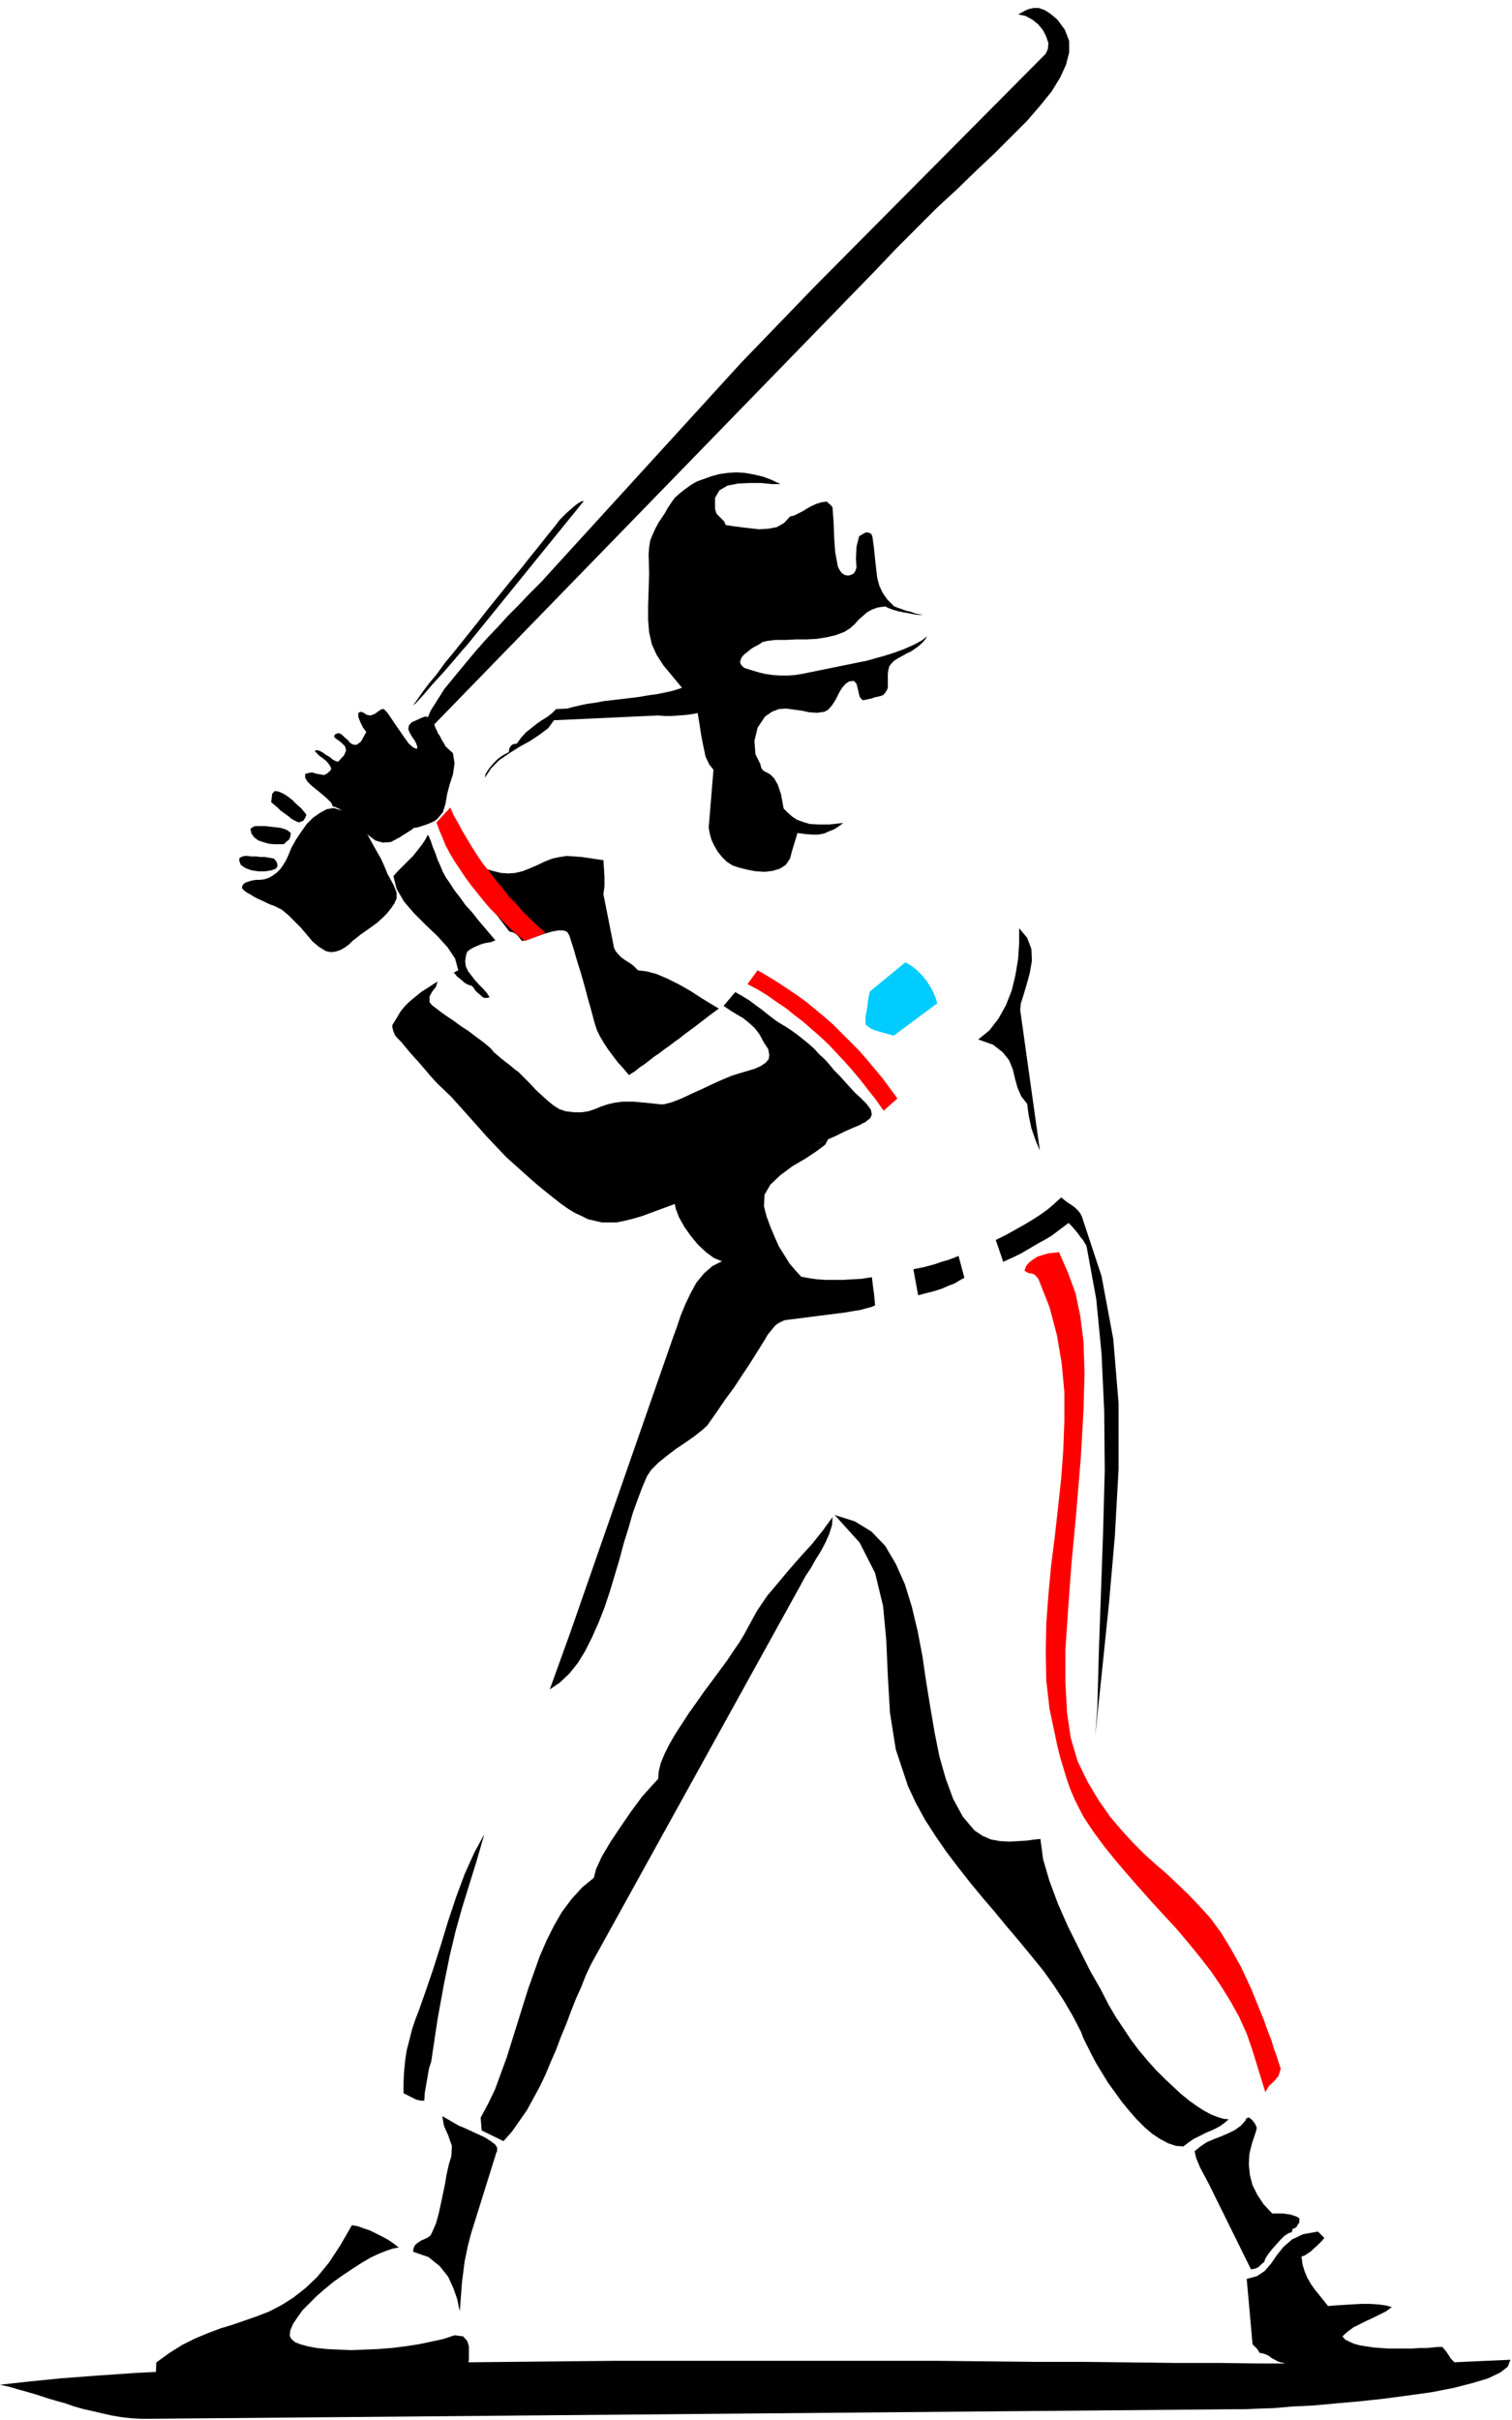
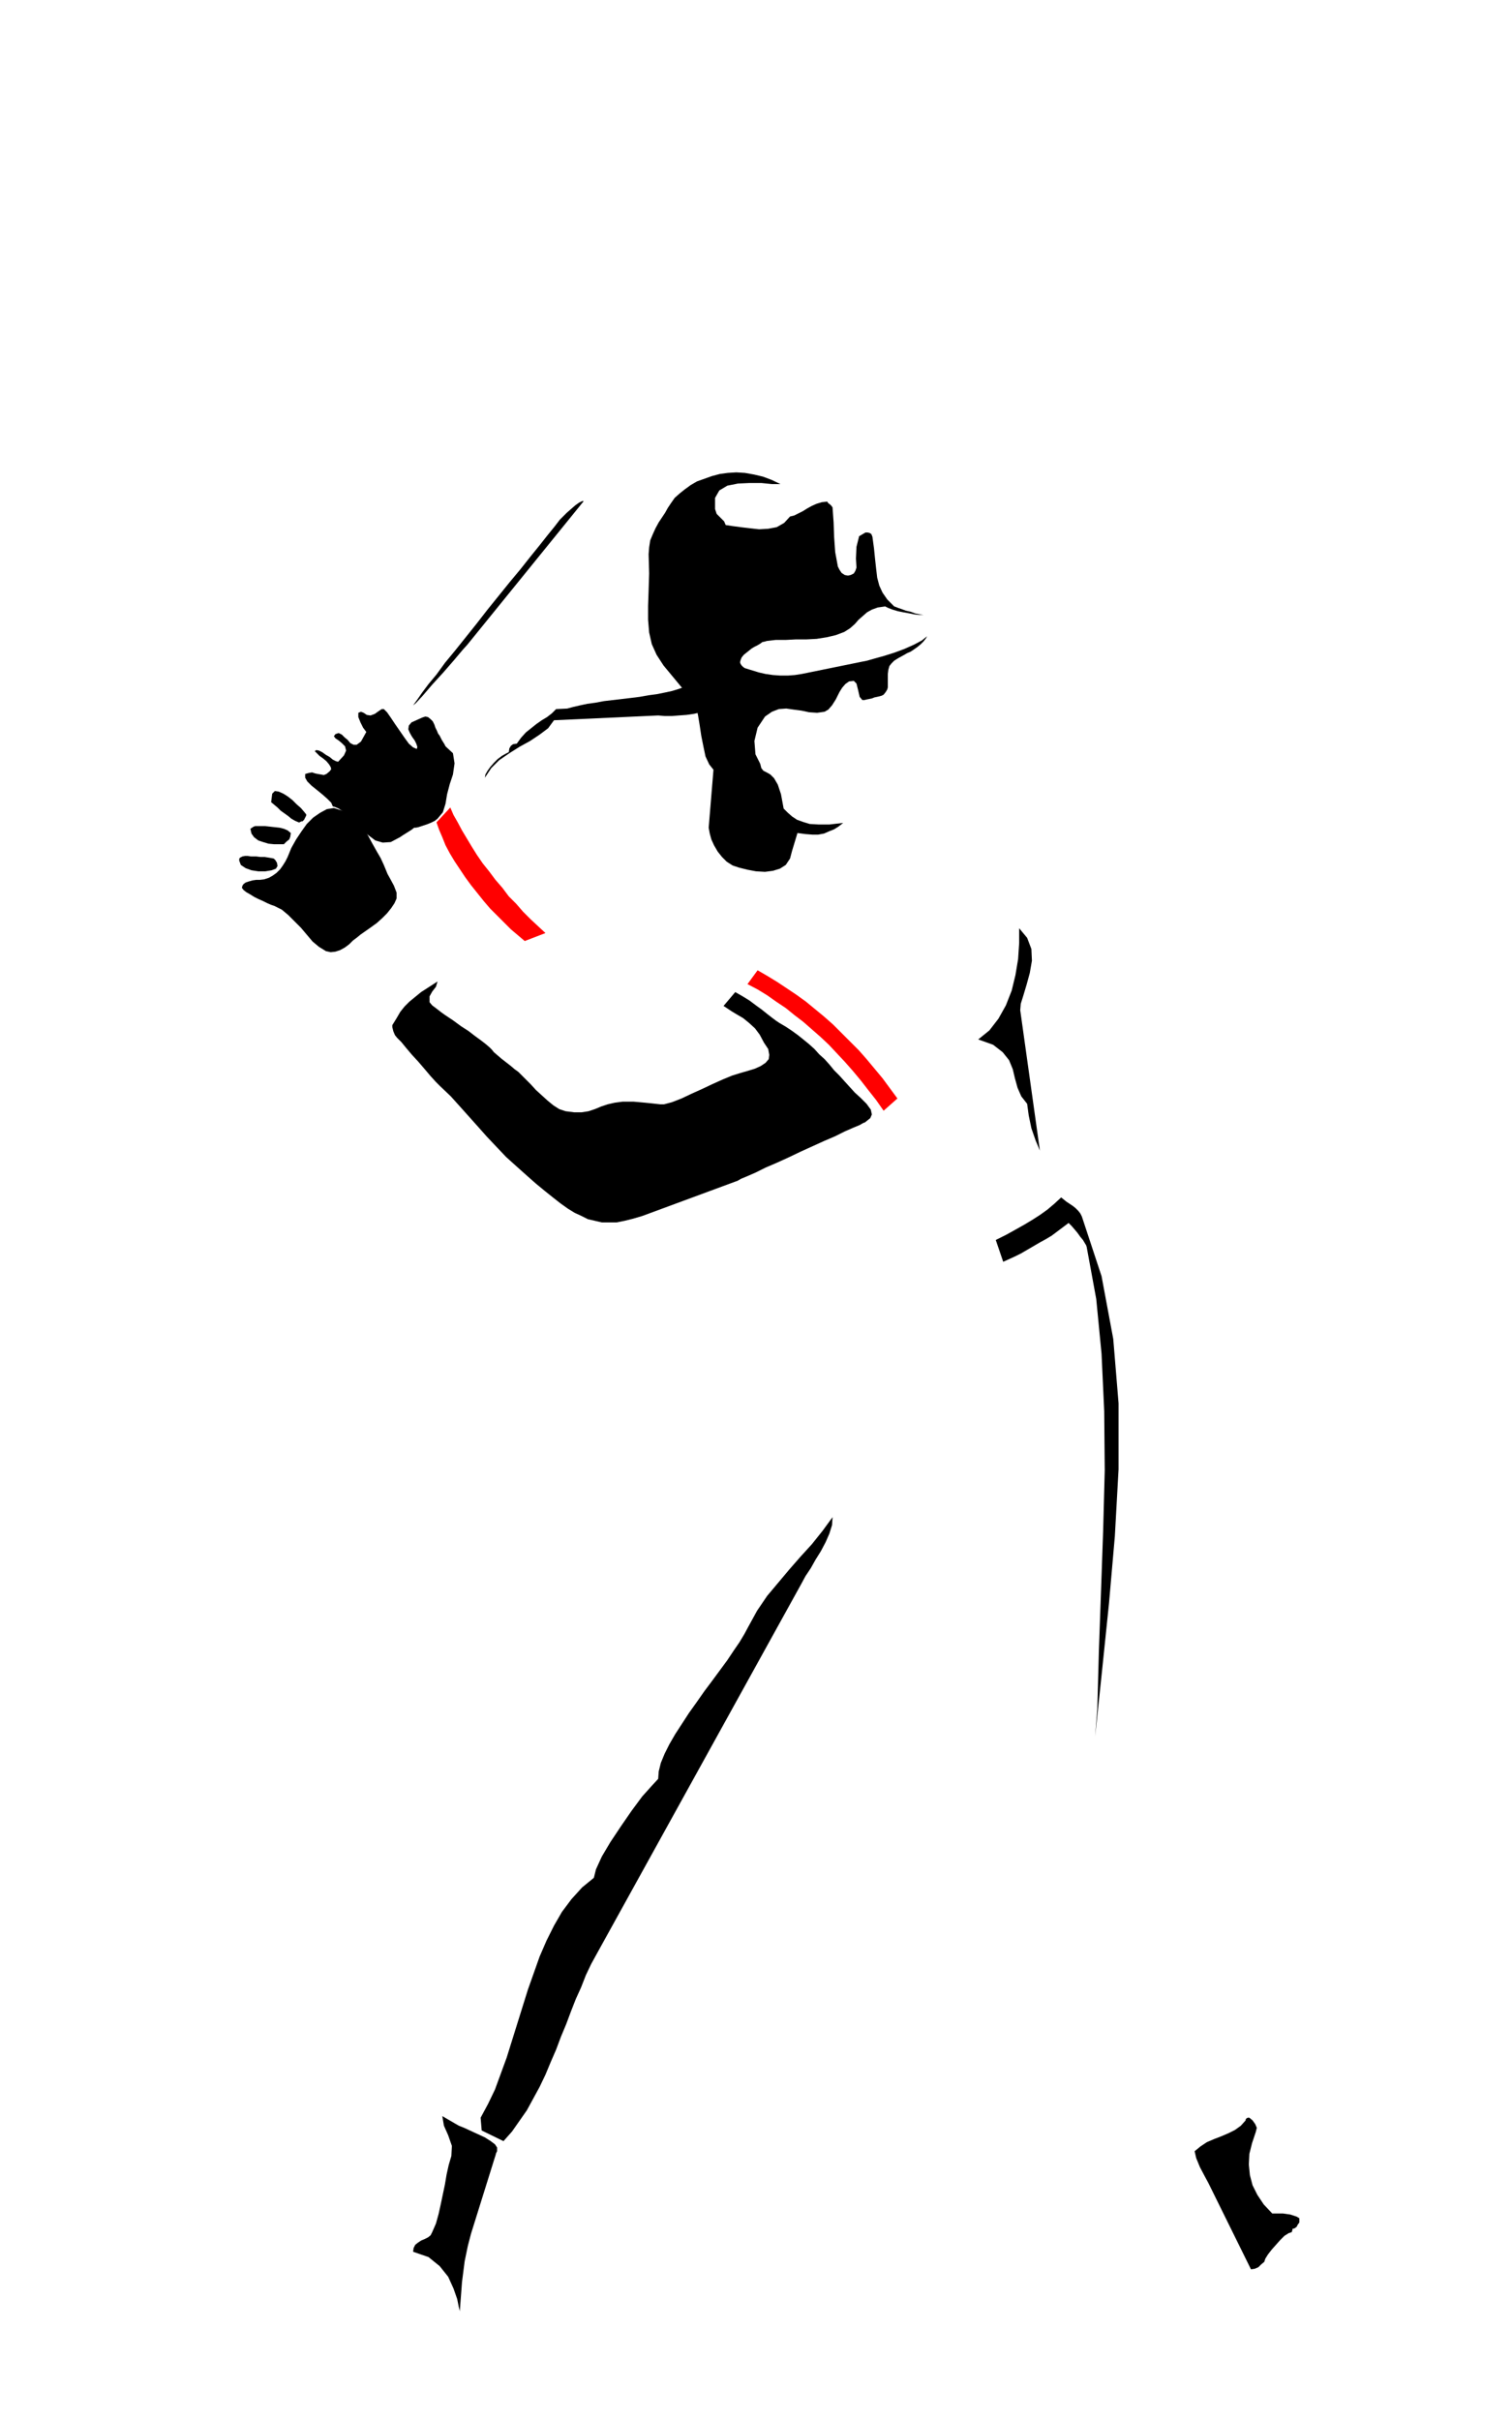
<svg xmlns="http://www.w3.org/2000/svg" width="2.844in" height="4.549in" fill-rule="evenodd" stroke-linecap="round" preserveAspectRatio="none" viewBox="0 0 2844 4549">
  <style>.pen1{stroke:none}.brush2{fill:#000}.brush3{fill:red}</style>
-   <path d="M2663 4444h-160l-65-1h-71l-75-1h-80l-84-1-88-1h-91l-93-1-96-1h-601l-100 1-100 1-98 1-96 2-94 2-91 2-88 3-84 3-80 4-76 4-72 5-66 5-60 6-54 6 18 4 17 5 18 5 17 5 18 6 17 5 18 5 17 6 18 5 18 4 17 4 18 4 18 3 18 2 18 1h18l2045-18h14l23-1 30-1 35-3 40-2 44-4 45-4 46-5 45-6 43-6 41-8 35-9 30-9 23-11 14-11 5-13-178 8zM1394 682l140-145 433-436 4-9 1-11-4-12-6-12-9-11-11-9-13-7-14-3 6-3 7-4 7-3 9-2h10l11 4 11 7 13 11 14 19 8 21v22l-6 23-11 24-16 26-21 26-25 29-29 29-32 32-34 32-36 35-38 35-38 38-39 39-39 41-845 869-2-10 3-14 7-17 12-19 14-22 18-22 19-23 20-24 21-24 22-23 20-22 20-20 17-18 15-15 12-12 8-9 366-401z" class="pen1 brush2" />
  <path d="M674 1340v8l4 10 5 10 6 8-10 18-8 6h-6l-6-3-5-6-6-5-5-5-6-3-6 2-3 4 3 4 6 4 6 5 6 6 2 8-4 9-11 12-4-1-6-3-6-5-7-4-7-5-6-3-5-1-3 2 4 4 5 5 7 5 6 5 5 6 3 5 1 4-3 4-6 5-5 2-5-1-6-1-5-1-6-2-6 1-7 2v7l4 7 8 8 10 8 11 9 9 8 7 7 3 7 4 1 7 3 6 4 4 3 12 10 11 11 12 13 12 10 12 9 14 4 15-1 17-9 6-4 8-5 8-5 5-4h3l5-1 6-2 6-2 6-2 7-3 6-3 5-4 10-12 5-16 3-18 5-19 6-18 3-21-3-19-14-13-2-4-5-8-4-8-3-4-2-5-3-6-2-6-3-6-4-4-5-4-5-1-6 2-20 9-5 6-1 7 3 7 4 7 5 7 3 6 2 6-1 4-7-3-8-7-8-11-9-13-9-13-8-12-7-10-6-6h-4l-6 4-7 5-8 3-7-1-6-4-5-2-5 2z" class="pen1 brush2" />
  <path d="M489 1654h-7l-7 1-7 2-6 2-4 3-2 3-1 4 3 4 5 4 7 4 8 5 8 4 9 4 8 4 7 3 6 2 14 7 12 10 12 12 12 12 11 13 11 13 12 10 13 8 9 2 9-1 9-3 9-5 8-6 7-7 8-6 6-5 10-7 10-7 11-8 10-9 9-9 8-10 6-9 4-9v-11l-5-13-7-13-5-9-7-17-6-13-7-12-9-16-7-13-7-12-7-10-8-8-8-7-10-7-12-5-13-4-13 2-13 7-13 9-12 12-10 14-10 15-9 16-7 17-4 8-5 8-5 7-7 7-7 5-7 4-9 3-8 1zm87-123-4-5-6-7-8-7-8-8-9-7-8-5-9-4-7-1-1 1-1 1-2 2-1 1-2 16 6 5 6 5 6 6 7 5 7 5 6 5 7 4 7 3h1l2-1 2-1h2l3-3 2-4 2-4v-2zm-92 22h-4l-3 1-3 2-3 2 2 9 5 7 8 6 9 3 10 3 10 1h19l5-5 5-4 2-5 1-7-6-5-7-3-8-2-9-1-9-1-9-1h-15z" class="pen1 brush2" />
  <path d="M482 1610h-10l-6-1h-5l-5 1-4 2-2 2v4l3 8 9 6 11 4 13 2h13l12-2 8-3 3-5-1-6-3-5-3-3-5-1-6-1-6-1h-8l-8-1zm986-700h-16l-20-2h-22l-22 1-20 4-15 9-8 14v21l3 9 7 7 7 7 3 7 13 2 15 2 17 2 18 2 17-1 16-3 14-8 11-12 8-2 8-4 8-4 8-5 9-5 9-4 10-3 10-1 2 3 3 2 3 3 2 3 2 28 1 28 2 28 5 27 3 6 4 6 6 4 6 1 5-1 6-3 3-5 2-6-1-17 1-22 5-20 12-7h4l4 1 3 2 2 5 3 22 2 20 2 18 2 17 4 15 6 13 9 13 13 13 3 1 5 2 6 2 8 3 9 2 8 3 9 2 7 1h-8l-9-1-10-2-11-2-10-2-10-3-8-3-6-3-14 2-11 4-9 5-8 7-8 7-7 8-9 8-11 7-16 6-17 4-19 3-19 1h-20l-19 1h-19l-17 2-3 1-5 1-4 3-5 3-6 3-5 3-5 4-5 4-5 4-4 5-2 5-1 4 1 3 2 3 3 3 3 2 13 4 13 4 13 3 14 2 14 1h14l13-1 13-2 113-23 10-2 14-4 18-5 19-6 19-7 18-8 15-8 10-8-3 5-4 5-5 5-6 5-7 5-6 4-7 3-5 3-11 6-8 5-5 5-4 5-2 7-1 8v25l-1 4-3 5-4 5-4 2-4 1-4 1-5 1-5 2-5 1-5 1-4 1h-4l-5-6-3-13-3-12-5-5-9 1-7 5-6 7-5 8-7 14-7 11-7 8-7 4-14 2-15-1-14-3-15-2-14-2-14 1-13 5-13 9-14 21-6 25 2 25 9 18 2 8 4 5 6 3 7 4 7 7 7 12 6 18 5 27 8 8 8 7 9 6 11 4 13 4 17 1h20l26-3-9 7-8 5-10 4-9 4-11 2h-11l-13-1-15-2-10 33-4 15-8 12-11 7-13 4-15 2-17-1-16-3-16-4-12-4-11-7-9-9-8-10-7-12-5-11-3-11-2-11 9-109-8-10-7-15-4-19-4-20-3-20-3-18-3-15-4-9-58-70-13-20-9-20-5-22-2-24v-26l1-29 1-32-1-36 1-13 2-13 5-12 5-11 6-11 6-9 6-9 5-9 6-9 7-10 9-8 10-8 11-8 12-7 14-5 14-5 15-4 15-2 16-1 16 1 17 3 17 4 16 6 17 8zM738 1927l8-13 7-12 8-10 9-9 11-9 11-9 14-9 17-11-3 10-7 9-5 9v11l5 6 8 6 9 7 7 5 15 10 15 11 14 9 13 10 11 8 9 7 7 6 4 4 4 5 7 6 7 6 9 7 9 7 7 6 7 5 4 4 9 9 10 10 10 11 11 10 11 10 11 9 11 7 12 4 16 2h14l13-2 12-4 12-5 12-4 13-3 15-2h21l11 1 11 1 10 1 9 1 9 1h7l15-4 18-7 19-9 20-9 19-9 20-9 17-7 16-5 14-4 13-4 11-5 9-6 6-7 1-8-2-11-8-12-8-15-9-12-11-10-11-9-12-7-10-6-9-6-6-4 22-26 14 8 13 8 12 9 11 8 10 8 9 7 8 6 6 4 12 7 12 8 11 8 10 8 11 9 10 9 9 10 10 9 9 10 9 11 10 10 9 10 10 11 10 11 11 10 11 11 8 11 2 9-3 7-10 8-3 1-7 4-12 5-16 7-18 9-21 9-22 10-22 10-23 11-22 10-21 9-18 9-16 7-12 5-7 4-3 1-176 65-17 5-16 4-15 3h-28l-13-3-13-3-12-6-13-6-13-8-14-10-14-11-15-12-17-14-17-15-19-17-20-18-18-19-18-19-16-18-17-19-17-19-18-20-20-19-8-8-10-11-11-13-12-14-12-13-11-13-9-11-8-8-4-5-3-7-2-8v-4z" class="pen1 brush2" />
  <path d="m1406 1850 19 10 18 11 17 12 18 12 16 13 17 13 16 14 16 14 16 15 15 16 15 16 15 17 15 18 14 18 15 19 14 20 26-23-14-19-14-19-15-18-15-18-15-17-16-16-16-16-16-16-17-15-17-14-17-14-18-13-18-12-18-12-18-11-19-11-19 26z" class="pen1 brush3" />
-   <path d="m1352 1896-15-9-18-11-20-13-21-12-22-11-21-9-19-5-16-2-4-4-5-5-7-5-8-5-7-5-6-6-5-6-3-6-20-101 2-15v-17l-1-17-1-15-14-2-13-2-14-2-14-1-14-1-13 2-14 3-13 5-17 8-14 6-13 5-13 3-12 1-15-1-16-4-20-6-13-8-11-10-8-13-7-15-6-14-6-14-7-13-8-10-5 1-5 3-4 4-3 4 13 31 15 28 16 25 16 24 18 23 18 24 19 24 20 26 8 2 7 5 5 6 4 5 15-4 14-5 14-5 14-4 11-2h10l7 3 4 7 8 25 6 21 6 19 5 17 5 18 5 19 6 21 7 26 4 12 6 12 7 12 8 12 9 12 9 12 11 12 10 12 11-7 10-8 9-6 9-7 9-7 9-6 9-7 10-7 9-7 10-7 10-8 11-8 12-9 13-10 13-10 15-11zm-547-327 5 11 4 12 5 12 4 12 5 11 5 12 6 11 7 10 9 14 11 14 10 14 12 13 11 14 11 13 11 13 11 13-4 1-4 2-6 1-6 1-7 2-7 3-7 3-7 4-5 4-2 5-1 6-1 7 1 9 4 9 6 8 7 9 8 9 8 8 7 8 5 8-5 1h-5l-4-2-4-4-5-4-4-4-3-5-4-4-4-1-5-2-5-3-4-4-5-4-5-4-3-4-3-3h2l3-2 2-1 2-1-6-22-14-21-19-21-22-21-22-22-19-22-14-24-6-24 9-10 10-10 9-9 9-9 8-10 7-9 7-10 6-11zm753 572-6 11-16 12-21 14-24 14-23 17-19 18-11 19-1 22 5 19 7 19 8 19 8 18 10 16 10 16 11 13 11 12 16 3 15 2 15 1h32l17-1 18-1 20-3 2 17 2 14 1 11 1 11-7 3-8 2-7 2-8 2-7 1-6 1-6 1-5 1-110 14-7 1-6 3-6 3-5 4-5 6-4 5-5 6-4 7-8 13-10 16-12 19-14 21-15 23-17 23-17 25-17 24-10 9-14 11-17 12-18 12-17 13-16 13-13 13-8 12-9 21-9 24-9 25-8 28-9 29-8 30-9 30-9 30-10 30-11 28-12 27-13 26-14 23-16 20-18 17-19 13 39-108 193-554 7-19 7-21 9-22 10-21 11-20 14-17 16-14 18-9-15-6-15-11-15-14-14-17-12-17-10-18-6-16-3-15 16-5 17-6 17-7 18-6 18-7 19-7 19-8 18-8 19-7 19-8 19-8 19-8 18-8 19-8 18-7 17-8zm160 245 9 49 11-3 12-3 11-3 12-4 11-5 11-4 10-6 9-5-11-41-10 4-11 4-11 3-11 4-11 3-11 3-10 2-10 2zm-148 462 47 52 29 57 15 62 6 64 3 68 4 69 11 69 23 69 15 32 17 31 20 31 20 29 22 29 22 28 23 28 24 28 23 28 23 27 23 28 22 27 20 28 19 29 17 29 15 29 5 13 7 14 8 16 9 17 11 18 11 18 13 18 13 18 14 17 14 16 15 15 14 12 15 10 15 8 15 5 14 1 9-7 10-7 12-6 12-6 12-5 12-6 10-7 8-7-10-1-10-3-13-5-13-7-14-9-14-10-16-13-15-14-16-15-16-16-16-18-16-19-15-20-14-21-14-21-13-22-16-31-20-35-20-40-21-42-19-43-16-43-12-41-5-38-11 1-14 2-16 1-17 1-18-1-17-3-16-7-15-10-22-26-18-33-14-38-12-42-9-45-8-47-8-49-7-48-9-47-11-46-13-42-17-38-20-34-26-27-31-19-38-12zm-659 600-15 52-14 45-13 42-12 43-11 46-11 54-12 66-12 80-4 12-4 23-4 23-1 15h-6l-5-1-4-1-4-2-4-2-4-2-6-3-6-3v-20l1-20 2-21 3-20 5-19 5-20 6-18 7-18 13-37 14-41 14-44 14-46 15-45 16-43 18-40 19-35zm-249 735 11 2 11 4 12 4 12 6 12 6 11 6 10 7 9 7-11 2-12 4-15 6-15 7-17 10-17 11-18 12-17 12-17 14-15 13-14 14-13 13-10 14-8 12-5 12-1 10 3 6 7 6 10 4 15 4 16 3 20 2 21 1 24 1 24-1 25-1 26-2 25-3 26-4 24-5 23-5 21-7 16 2 8 9 3 10v25l-2 12-3 14-196 23-22 2-22 1-22 2h-23l-24 1h-71l-24-1H332l-22 1-17-23 1-27 25-18 24-15 24-12 24-10 24-9 23-7 23-8 23-8 23-9 23-12 22-14 23-18 22-21 22-27 21-32 22-38zm1683 101 19-5 15-10 12-14 11-16 12-15 16-14 21-10 28-5 12 12-4 5-5 5-5 5-6 5-5 5-6 4-6 4-6 2 2 15 4 13 5 12 7 12 7 10 9 11 8 10 8 10 12-1 16-1 16-1 18-1h17l16 1 14 2 11 3-11 8-12 6-12 6-13 6-12 6-12 6-11 8-10 9 5 6 8 4 9 4 11 3 13 2 13 2 14 1 14 1h44l14-1h12l12-1 10-1h9l6 7 5 7 5 8 6 6v8l-3 4-4 4-5 3-4 3-15 1-16 3-18 3-19 4-19 5-21 4-20 4-20 4-21 2-20 1h-19l-18-2-16-4-15-7-14-9-11-13-8-1-4-4-5-5-5-6-6-1-6-2-5-3-6-3-5-4-6-3-6-2-6-1-2-4-3-4-4-4-4-4-11-123z" class="pen1 brush2" />
-   <path d="m1927 2389 3-9 6-7 8-6 8-5 10-3 10-3 10-1 10-1 17 39 14 38 9 43 6 48 2 59-2 71-5 88-9 108-9 96-6 83-5 73v63l3 56 7 48 13 44 19 39 21 35 21 30 22 26 21 23 21 21 21 19 21 18 20 19 21 20 20 21 21 23 20 27 19 31 20 36 19 41 19 47 5 12 4 12 5 13 5 13 4 14 5 13 4 13 4 12-4 13-8 10-10 9-7 12-24-78-11-32-14-31-16-29-18-29-19-28-21-27-22-27-22-26-24-26-23-25-23-26-23-26-22-26-21-26-20-27-18-27-9-17-9-18-8-19-7-20-6-20-6-20-5-20-4-19-11-52-6-53-1-53 1-54 4-54 5-54 7-55 6-54 6-55 4-54 2-55v-54l-5-54-9-53-14-53-21-53-7-8-6-2-6-1-7-4z" class="pen1 brush3" />
  <path d="M1917 1745v28l-2 30-5 30-7 29-11 28-14 25-17 22-21 17 28 10 18 14 12 15 7 17 4 17 5 18 7 16 11 14 3 22 5 24 8 23 8 19-37-264 1-12 5-16 6-20 6-22 4-23-1-22-8-21-15-18zm-620-459-9 5-11 4-13 4-14 3-15 3-15 2-17 3-16 2-17 2-17 2-17 2-16 3-15 2-14 3-13 3-11 3-21 1-8 8-9 7-10 6-10 7-10 8-10 8-9 10-8 11-7 1-4 3-3 5-1 7-6 3-7 4-8 6-7 7-7 8-5 7-4 7-1 6 12-18 15-15 19-13 19-12 20-11 18-12 16-12 11-15 196-9 12 1h14l13-1 14-1 14-2 13-3 12-4 11-4-5-2-5-4-7-6-6-7-7-7-6-8-5-6-3-5zm576 1045 14 41 11-5 11-5 12-6 12-7 12-7 12-7 11-6 10-6 32-24 6 6 6 7 5 6 5 7 5 6 3 5 3 5 1 3 18 98 10 103 5 108 1 111-3 113-4 114-4 112-3 109-4 52 13-124 13-126 11-126 7-126v-124l-10-121-22-118-37-112-3-6-4-5-5-5-5-4-6-4-6-4-5-4-5-4-13 12-13 11-14 10-14 9-15 9-16 9-18 10-20 10z" class="pen1 brush2" />
  <path d="m821 1546 26-28 6 14 8 14 8 15 9 15 9 15 10 16 11 16 12 15 12 16 13 15 12 16 14 14 13 15 14 14 14 13 14 13-39 15-13-11-13-11-13-13-13-13-13-13-12-14-12-15-12-15-11-15-10-15-10-15-9-15-8-15-6-15-6-14-5-14z" class="pen1 brush3" />
  <path d="m1566 2852-1 15-5 16-7 16-9 17-10 16-9 16-10 15-7 13-385 696-11 20-10 21-9 23-10 22-9 23-9 24-10 24-9 24-10 23-10 24-11 23-12 22-12 22-14 20-14 20-16 18-41-20-2-24 14-26 13-27 11-30 11-30 10-32 10-32 10-32 10-32 11-31 11-31 13-30 14-28 15-26 18-24 20-22 22-18 4-16 11-24 16-27 20-30 20-29 20-27 18-20 12-13 1-14 4-16 7-17 9-18 11-19 13-20 13-20 15-21 14-20 15-20 14-19 14-19 12-18 11-16 9-15 7-13 17-31 19-28 21-25 21-25 21-24 21-23 20-25 19-26zM832 3978l24 14 7 4 10 4 13 6 13 6 13 6 11 7 8 6 4 6v7l-2 4-1 4-1 3-45 144-6 23-6 29-5 39-4 53v2l-2-8-3-15-7-20-10-22-16-20-21-17-29-10 1-7 3-6 5-4 6-4 7-3 6-3 5-4 3-6 7-16 5-18 4-18 4-19 4-19 3-18 4-18 5-17 1-19-7-20-8-18-3-18zm1511 8-9 10-11 8-12 6-14 6-13 5-14 6-12 8-11 9 3 13 7 17 9 17 7 13 80 162 7-1 7-3 5-5 6-5 2-6 5-8 7-9 8-9 8-9 8-8 8-5 6-2v-2l1-1v-3l4-1 4-3 2-4 3-4v-8l-5-3-6-2-6-2-7-1-7-1h-20l-16-17-12-18-9-18-5-19-2-20 1-20 5-20 7-21 2-8-3-7-5-7-6-5h-3l-2 1-2 2v2zM1098 942l-219 270-9 10-16 19-20 23-21 23-18 21-13 14-5 4 8-11 9-13 12-16 15-18 16-22 19-23 20-25 20-25 21-27 21-26 21-26 20-24 19-24 17-21 15-19 13-16 10-13 2-2 4-4 7-7 8-7 8-7 7-5 6-3h3z" class="pen1 brush2" />
-   <path d="m1703 1809-67 55-3 15-2 16-3 16v15l5 4 6 4 7 3 7 2 7 2 7 2 7 2 7 2 82-61-3-10-4-10-6-11-7-11-9-11-9-9-10-8-12-7z" class="pen1" style="fill:#0cf" />
</svg>